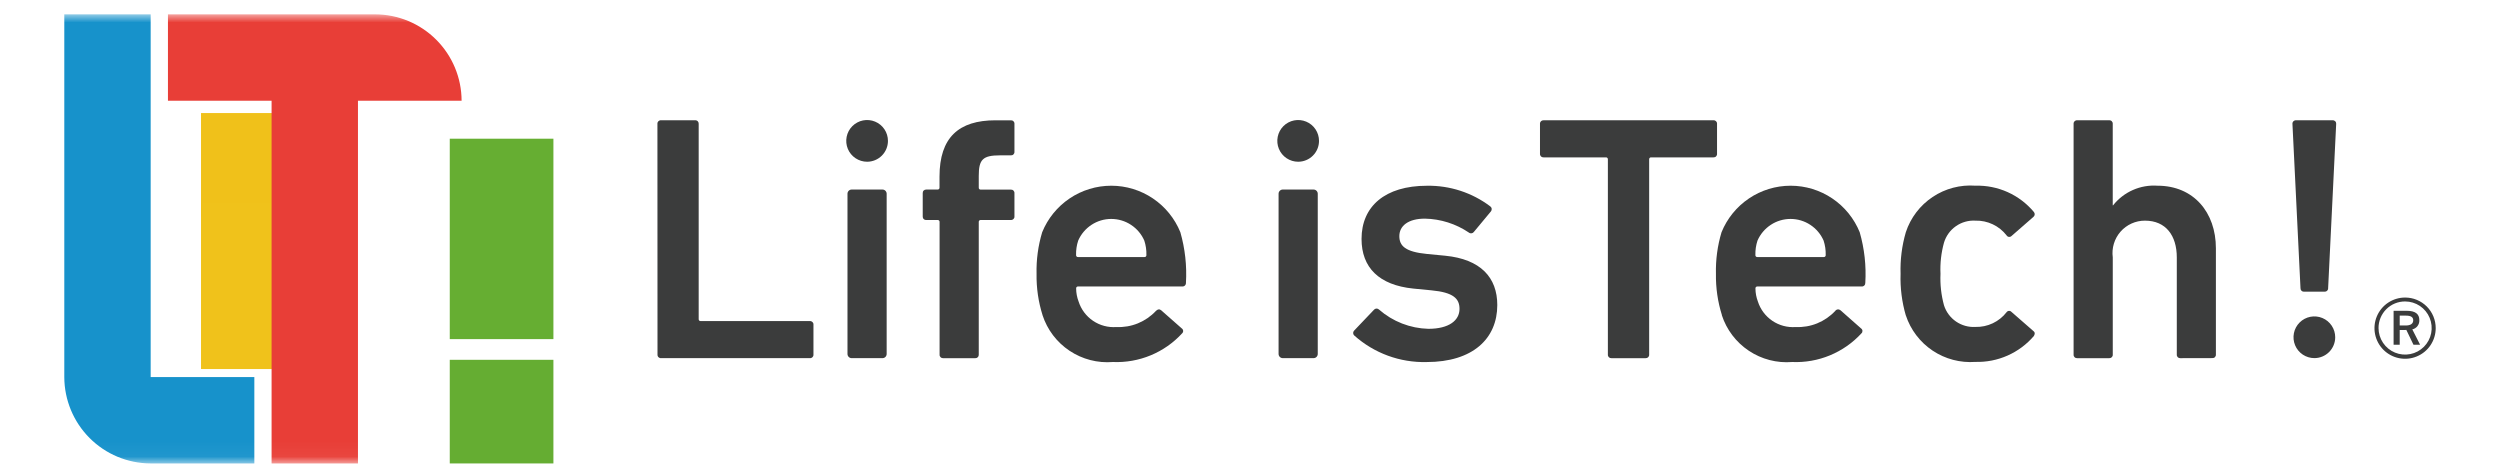
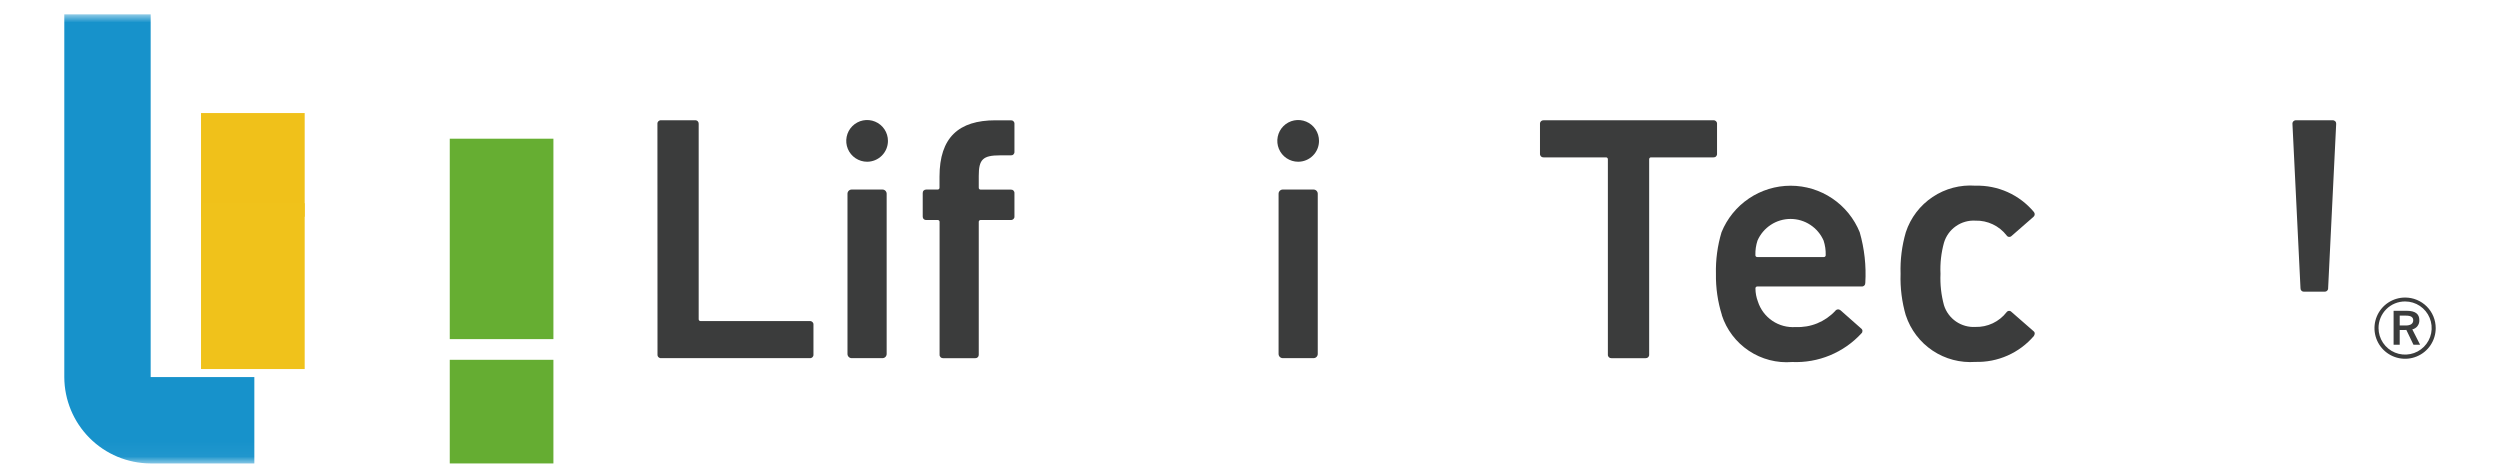
<svg xmlns="http://www.w3.org/2000/svg" width="167" height="31" viewBox="0 0 167 31" fill="none">
  <path d="M20.353 7.552H13.428V14.477H20.353V7.552Z" fill="#F0C11A" />
  <path d="M20.353 13.574H13.428V24.652H20.353V13.574Z" fill="#F0C21B" />
  <path d="M36.968 9.265H30.044V22.653H36.968V9.265Z" fill="#66AE32" />
  <path d="M36.968 24.035H30.044V30.958H36.968V24.035Z" fill="#65AD32" />
  <mask id="mask0_86_15" style="mask-type:luminance" maskUnits="userSpaceOnUse" x="0" y="0" width="167" height="31">
    <path d="M166.834 0.958H0.167V30.958H166.834V0.958Z" fill="white" />
  </mask>
  <g mask="url(#mask0_86_15)">
    <path d="M10.048 30.958H16.99V25.189H10.065V0.958H4.295V25.191C4.3 26.717 4.907 28.179 5.984 29.259C7.062 30.339 8.522 30.95 10.048 30.958Z" fill="#1792CB" />
-     <path d="M25.066 0.958H11.219V6.727H18.142V30.958H23.912V6.727H30.835C30.831 5.198 30.221 3.734 29.14 2.653C28.059 1.572 26.595 0.962 25.066 0.958Z" fill="#E83E37" />
    <path d="M43.916 8.267C43.914 8.235 43.919 8.204 43.93 8.175C43.941 8.146 43.958 8.12 43.98 8.098C44.002 8.076 44.029 8.059 44.058 8.048C44.087 8.037 44.118 8.032 44.149 8.034H46.44C46.471 8.032 46.502 8.037 46.531 8.048C46.56 8.059 46.586 8.076 46.608 8.098C46.63 8.12 46.647 8.147 46.658 8.176C46.669 8.205 46.674 8.236 46.672 8.267V21.306C46.669 21.326 46.671 21.345 46.677 21.364C46.683 21.382 46.693 21.399 46.707 21.413C46.721 21.427 46.737 21.437 46.756 21.443C46.774 21.449 46.794 21.451 46.813 21.448H54.104C54.135 21.447 54.167 21.451 54.196 21.462C54.225 21.473 54.252 21.49 54.274 21.512C54.296 21.534 54.313 21.561 54.325 21.59C54.336 21.619 54.341 21.65 54.339 21.681V23.692C54.341 23.724 54.336 23.755 54.324 23.784C54.313 23.813 54.296 23.839 54.274 23.861C54.251 23.883 54.225 23.9 54.196 23.911C54.166 23.922 54.135 23.927 54.104 23.924H44.154C44.123 23.926 44.092 23.922 44.063 23.91C44.034 23.899 44.008 23.882 43.986 23.86C43.964 23.839 43.947 23.812 43.936 23.783C43.924 23.755 43.919 23.724 43.921 23.692L43.916 8.267Z" fill="#3B3C3C" />
    <path d="M56.893 12.661H58.947C59.022 12.661 59.094 12.691 59.147 12.744C59.199 12.797 59.229 12.868 59.229 12.943V23.643C59.229 23.718 59.199 23.79 59.147 23.843C59.094 23.895 59.022 23.925 58.947 23.925H56.892C56.818 23.925 56.747 23.896 56.694 23.843C56.642 23.791 56.612 23.719 56.612 23.645V12.942C56.612 12.868 56.642 12.796 56.694 12.743C56.747 12.691 56.819 12.661 56.893 12.661Z" fill="#3B3C3C" />
    <path d="M62.998 23.927C62.967 23.928 62.936 23.923 62.907 23.912C62.878 23.901 62.851 23.884 62.829 23.862C62.807 23.84 62.79 23.814 62.779 23.785C62.767 23.756 62.762 23.725 62.764 23.694V14.836C62.767 14.818 62.765 14.798 62.759 14.78C62.753 14.762 62.743 14.745 62.73 14.731C62.716 14.718 62.7 14.707 62.682 14.701C62.663 14.695 62.644 14.693 62.625 14.695H61.872C61.841 14.697 61.81 14.693 61.781 14.682C61.751 14.671 61.725 14.654 61.703 14.632C61.681 14.61 61.663 14.584 61.652 14.555C61.641 14.526 61.636 14.495 61.638 14.463V12.898C61.636 12.866 61.641 12.835 61.652 12.806C61.663 12.776 61.68 12.75 61.702 12.727C61.724 12.705 61.751 12.688 61.78 12.677C61.809 12.666 61.841 12.661 61.872 12.662H62.62C62.639 12.665 62.658 12.663 62.676 12.657C62.694 12.651 62.711 12.641 62.724 12.628C62.738 12.614 62.748 12.598 62.754 12.58C62.76 12.562 62.762 12.542 62.759 12.524V11.799C62.759 9.18 64.045 8.036 66.498 8.036H67.532C67.563 8.035 67.594 8.04 67.623 8.051C67.652 8.062 67.679 8.079 67.701 8.101C67.723 8.123 67.74 8.149 67.751 8.178C67.762 8.207 67.767 8.238 67.765 8.269V10.143C67.767 10.175 67.762 10.206 67.751 10.235C67.74 10.264 67.723 10.29 67.701 10.312C67.679 10.335 67.653 10.352 67.623 10.363C67.594 10.374 67.563 10.378 67.532 10.377H66.807C65.639 10.377 65.381 10.658 65.381 11.757V12.527C65.379 12.546 65.38 12.566 65.387 12.584C65.393 12.602 65.403 12.618 65.417 12.632C65.43 12.645 65.447 12.655 65.465 12.661C65.483 12.667 65.502 12.669 65.521 12.666H67.532C67.563 12.665 67.594 12.67 67.624 12.681C67.653 12.692 67.679 12.71 67.701 12.732C67.723 12.754 67.74 12.781 67.751 12.81C67.762 12.839 67.767 12.87 67.765 12.902V14.463C67.767 14.495 67.762 14.525 67.751 14.554C67.739 14.583 67.722 14.61 67.7 14.631C67.678 14.653 67.652 14.67 67.623 14.681C67.594 14.692 67.563 14.697 67.532 14.695H65.521C65.502 14.693 65.483 14.695 65.464 14.701C65.446 14.707 65.429 14.717 65.416 14.731C65.402 14.745 65.392 14.761 65.386 14.78C65.38 14.798 65.378 14.817 65.381 14.836V23.694C65.383 23.724 65.378 23.756 65.367 23.785C65.356 23.814 65.339 23.84 65.317 23.862C65.295 23.884 65.268 23.901 65.239 23.912C65.21 23.923 65.179 23.928 65.148 23.927H62.998Z" fill="#3B3C3C" />
-     <path d="M69.642 21.051C69.362 20.16 69.227 19.229 69.242 18.294C69.22 17.354 69.346 16.416 69.617 15.514C69.99 14.596 70.628 13.809 71.45 13.256C72.272 12.702 73.241 12.406 74.233 12.406C75.224 12.406 76.193 12.702 77.015 13.256C77.837 13.809 78.475 14.596 78.848 15.514C79.163 16.614 79.289 17.759 79.221 18.901C79.222 18.934 79.216 18.967 79.203 18.998C79.19 19.028 79.171 19.056 79.147 19.078C79.122 19.1 79.093 19.117 79.062 19.127C79.03 19.137 78.997 19.14 78.964 19.135H72.027C72.008 19.133 71.989 19.134 71.97 19.14C71.952 19.146 71.935 19.157 71.921 19.17C71.908 19.184 71.897 19.2 71.891 19.219C71.885 19.237 71.883 19.256 71.886 19.275C71.889 19.571 71.944 19.863 72.049 20.139C72.217 20.666 72.557 21.121 73.016 21.431C73.474 21.741 74.023 21.887 74.574 21.846C75.066 21.869 75.556 21.785 76.012 21.599C76.468 21.413 76.878 21.131 77.214 20.771C77.332 20.654 77.447 20.63 77.564 20.724L78.943 21.939C78.969 21.957 78.991 21.98 79.007 22.008C79.022 22.035 79.032 22.066 79.034 22.097C79.037 22.129 79.032 22.16 79.02 22.189C79.008 22.219 78.99 22.245 78.967 22.266C78.382 22.904 77.665 23.405 76.865 23.736C76.066 24.067 75.204 24.219 74.34 24.182C73.319 24.265 72.299 24 71.447 23.432C70.594 22.864 69.957 22.025 69.64 21.05M76.44 16.073C76.253 15.643 75.944 15.277 75.552 15.02C75.16 14.762 74.701 14.625 74.231 14.625C73.762 14.625 73.303 14.762 72.911 15.02C72.519 15.277 72.21 15.643 72.023 16.073C71.921 16.382 71.874 16.706 71.882 17.031C71.879 17.05 71.881 17.07 71.887 17.088C71.893 17.107 71.904 17.123 71.918 17.137C71.931 17.15 71.948 17.161 71.966 17.167C71.984 17.173 72.004 17.174 72.023 17.171H76.44C76.459 17.174 76.478 17.172 76.497 17.166C76.515 17.16 76.531 17.15 76.545 17.136C76.558 17.123 76.569 17.106 76.575 17.088C76.581 17.07 76.583 17.05 76.58 17.031C76.588 16.706 76.541 16.383 76.44 16.073Z" fill="#3B3C3C" />
    <path d="M85.689 12.661H87.744C87.819 12.661 87.891 12.691 87.944 12.744C87.996 12.797 88.026 12.868 88.026 12.943V23.643C88.026 23.718 87.996 23.789 87.944 23.842C87.891 23.895 87.82 23.924 87.745 23.924H85.689C85.615 23.924 85.544 23.895 85.491 23.842C85.439 23.79 85.409 23.718 85.409 23.644V12.941C85.409 12.867 85.439 12.796 85.491 12.743C85.544 12.691 85.615 12.661 85.689 12.661Z" fill="#3B3C3C" />
-     <path d="M90.46 22.407C90.438 22.386 90.42 22.361 90.408 22.333C90.396 22.305 90.39 22.274 90.39 22.244C90.39 22.213 90.396 22.183 90.408 22.155C90.42 22.127 90.438 22.101 90.46 22.08L91.793 20.68C91.814 20.658 91.84 20.641 91.868 20.629C91.896 20.617 91.926 20.611 91.957 20.611C91.987 20.611 92.017 20.617 92.045 20.629C92.073 20.641 92.099 20.658 92.12 20.68C93.035 21.479 94.201 21.934 95.415 21.965C96.794 21.965 97.495 21.405 97.495 20.633C97.495 19.955 97.095 19.533 95.625 19.395L94.41 19.277C92.12 19.044 90.951 17.877 90.951 15.96C90.951 13.787 92.517 12.408 95.322 12.408C96.847 12.383 98.336 12.868 99.552 13.787C99.577 13.805 99.598 13.828 99.614 13.855C99.63 13.881 99.64 13.91 99.644 13.941C99.649 13.971 99.647 14.002 99.639 14.032C99.631 14.062 99.618 14.09 99.599 14.114L98.454 15.493C98.436 15.518 98.413 15.539 98.387 15.555C98.36 15.571 98.331 15.581 98.3 15.585C98.27 15.59 98.239 15.588 98.209 15.58C98.179 15.573 98.151 15.559 98.127 15.54C97.257 14.951 96.234 14.626 95.183 14.605C94.061 14.605 93.476 15.095 93.476 15.773C93.476 16.427 93.876 16.824 95.323 16.965L96.539 17.082C98.898 17.315 100.019 18.53 100.019 20.376C100.019 22.619 98.384 24.185 95.299 24.185C93.519 24.231 91.789 23.596 90.462 22.409" fill="#3B3C3C" />
    <path d="M107.639 23.926C107.608 23.927 107.577 23.922 107.548 23.912C107.519 23.9 107.492 23.883 107.47 23.861C107.448 23.839 107.431 23.813 107.42 23.784C107.409 23.755 107.404 23.724 107.406 23.693V10.653C107.409 10.633 107.407 10.614 107.401 10.596C107.395 10.577 107.384 10.561 107.371 10.547C107.357 10.533 107.34 10.523 107.322 10.517C107.304 10.511 107.284 10.509 107.265 10.512H103.106C103.075 10.514 103.044 10.509 103.014 10.498C102.985 10.487 102.959 10.47 102.936 10.448C102.914 10.426 102.897 10.399 102.886 10.37C102.874 10.341 102.869 10.31 102.871 10.279V8.268C102.869 8.236 102.874 8.205 102.886 8.176C102.897 8.147 102.914 8.121 102.936 8.099C102.959 8.077 102.985 8.06 103.014 8.049C103.044 8.038 103.075 8.033 103.106 8.035H114.463C114.494 8.033 114.526 8.037 114.555 8.048C114.584 8.059 114.611 8.076 114.633 8.098C114.655 8.12 114.672 8.147 114.684 8.176C114.695 8.205 114.7 8.236 114.698 8.268V10.279C114.7 10.31 114.695 10.341 114.684 10.37C114.672 10.399 114.655 10.426 114.633 10.448C114.611 10.47 114.584 10.487 114.555 10.498C114.526 10.509 114.494 10.514 114.463 10.512H110.304C110.285 10.509 110.266 10.511 110.247 10.517C110.229 10.524 110.213 10.534 110.199 10.547C110.186 10.561 110.175 10.578 110.169 10.596C110.163 10.614 110.161 10.634 110.164 10.653V23.693C110.166 23.724 110.161 23.755 110.15 23.784C110.139 23.813 110.122 23.839 110.1 23.861C110.078 23.883 110.051 23.9 110.022 23.912C109.993 23.922 109.962 23.927 109.931 23.926H107.639Z" fill="#3B3C3C" />
    <path d="M115.025 21.051C114.745 20.16 114.61 19.229 114.625 18.294C114.602 17.354 114.728 16.416 114.998 15.514C115.371 14.596 116.009 13.809 116.831 13.256C117.654 12.702 118.622 12.406 119.614 12.406C120.605 12.406 121.574 12.702 122.396 13.256C123.218 13.809 123.856 14.596 124.229 15.514C124.545 16.614 124.671 17.759 124.602 18.901C124.603 18.934 124.597 18.967 124.585 18.998C124.572 19.028 124.553 19.056 124.528 19.078C124.504 19.1 124.475 19.117 124.444 19.127C124.412 19.137 124.379 19.14 124.346 19.135H117.404C117.385 19.133 117.366 19.134 117.348 19.141C117.329 19.147 117.313 19.157 117.299 19.171C117.286 19.184 117.275 19.201 117.269 19.219C117.263 19.237 117.261 19.256 117.264 19.275C117.266 19.571 117.321 19.863 117.426 20.139C117.594 20.666 117.935 21.121 118.393 21.431C118.851 21.74 119.4 21.887 119.951 21.846C120.443 21.869 120.934 21.785 121.39 21.599C121.846 21.413 122.256 21.131 122.592 20.771C122.611 20.744 122.635 20.721 122.664 20.703C122.692 20.685 122.724 20.674 122.757 20.67C122.79 20.665 122.824 20.668 122.856 20.677C122.888 20.687 122.918 20.703 122.943 20.724L124.32 21.939C124.346 21.957 124.368 21.98 124.384 22.008C124.4 22.035 124.409 22.065 124.412 22.097C124.414 22.128 124.409 22.16 124.398 22.189C124.386 22.219 124.368 22.245 124.345 22.266C123.76 22.904 123.042 23.405 122.243 23.736C121.444 24.067 120.581 24.22 119.717 24.182C118.696 24.265 117.676 24 116.824 23.432C115.971 22.864 115.334 22.025 115.017 21.05M121.817 16.073C121.63 15.643 121.321 15.277 120.929 15.02C120.537 14.762 120.078 14.625 119.609 14.625C119.139 14.625 118.68 14.762 118.288 15.02C117.896 15.277 117.587 15.643 117.4 16.073C117.299 16.383 117.252 16.706 117.26 17.031C117.257 17.05 117.259 17.07 117.265 17.088C117.271 17.106 117.282 17.123 117.295 17.136C117.309 17.15 117.325 17.16 117.343 17.166C117.362 17.172 117.381 17.174 117.4 17.171H121.817C121.836 17.174 121.855 17.172 121.874 17.166C121.892 17.16 121.908 17.15 121.922 17.136C121.936 17.123 121.946 17.106 121.952 17.088C121.958 17.07 121.96 17.05 121.957 17.031C121.965 16.706 121.918 16.383 121.817 16.073Z" fill="#3B3C3C" />
    <path d="M127.309 21.074C127.046 20.172 126.927 19.233 126.959 18.293C126.928 17.354 127.046 16.415 127.309 15.513C127.626 14.55 128.256 13.721 129.099 13.158C129.942 12.594 130.949 12.329 131.96 12.404C132.7 12.383 133.436 12.53 134.111 12.833C134.786 13.137 135.384 13.589 135.86 14.157C135.881 14.18 135.896 14.206 135.906 14.235C135.916 14.264 135.92 14.295 135.918 14.325C135.916 14.356 135.908 14.386 135.894 14.413C135.88 14.44 135.861 14.464 135.837 14.484L134.365 15.769C134.342 15.791 134.314 15.807 134.284 15.816C134.254 15.826 134.222 15.828 134.19 15.824C134.159 15.819 134.129 15.808 134.103 15.79C134.076 15.773 134.054 15.749 134.038 15.722C133.793 15.407 133.477 15.153 133.115 14.983C132.754 14.812 132.358 14.728 131.958 14.739C131.493 14.712 131.033 14.843 130.652 15.11C130.271 15.377 129.991 15.766 129.858 16.212C129.671 16.888 129.592 17.59 129.625 18.291C129.593 18.999 129.672 19.707 129.858 20.391C129.997 20.832 130.279 21.214 130.659 21.476C131.04 21.738 131.497 21.866 131.958 21.839C132.357 21.85 132.754 21.767 133.115 21.596C133.476 21.425 133.793 21.172 134.038 20.857C134.056 20.831 134.079 20.81 134.107 20.794C134.134 20.779 134.165 20.769 134.196 20.767C134.227 20.765 134.259 20.77 134.288 20.781C134.317 20.793 134.344 20.811 134.365 20.834L135.838 22.12C135.955 22.213 135.931 22.329 135.861 22.447C135.38 23.007 134.781 23.452 134.106 23.751C133.431 24.05 132.699 24.195 131.961 24.175C130.95 24.25 129.943 23.985 129.1 23.422C128.257 22.859 127.627 22.03 127.31 21.067" fill="#3B3C3C" />
-     <path d="M145.643 23.926C145.612 23.927 145.581 23.923 145.552 23.912C145.523 23.901 145.496 23.884 145.474 23.862C145.452 23.84 145.435 23.813 145.424 23.784C145.413 23.755 145.408 23.724 145.41 23.693V17.193C145.41 15.744 144.685 14.739 143.282 14.739C142.973 14.738 142.667 14.804 142.386 14.931C142.104 15.059 141.853 15.245 141.65 15.477C141.446 15.71 141.295 15.983 141.206 16.279C141.117 16.575 141.092 16.886 141.133 17.193V23.693C141.135 23.724 141.13 23.755 141.119 23.784C141.108 23.813 141.091 23.839 141.069 23.861C141.047 23.883 141.02 23.9 140.991 23.911C140.962 23.922 140.931 23.927 140.9 23.926H138.749C138.718 23.927 138.687 23.923 138.658 23.912C138.629 23.901 138.602 23.884 138.58 23.862C138.558 23.84 138.541 23.813 138.53 23.784C138.519 23.755 138.514 23.724 138.516 23.693V8.268C138.514 8.236 138.519 8.205 138.53 8.176C138.541 8.147 138.558 8.121 138.58 8.099C138.602 8.077 138.629 8.059 138.658 8.048C138.687 8.037 138.718 8.033 138.749 8.035H140.898C140.929 8.033 140.96 8.037 140.989 8.048C141.019 8.059 141.045 8.077 141.067 8.099C141.089 8.121 141.106 8.147 141.117 8.176C141.128 8.205 141.133 8.236 141.131 8.268V13.714H141.155C141.506 13.271 141.96 12.92 142.477 12.692C142.994 12.464 143.558 12.365 144.122 12.405C146.529 12.405 148.022 14.181 148.022 16.588V23.688C148.024 23.719 148.019 23.75 148.008 23.779C147.997 23.808 147.98 23.834 147.958 23.857C147.936 23.879 147.91 23.896 147.88 23.907C147.851 23.918 147.82 23.922 147.789 23.921L145.643 23.926Z" fill="#3B3C3C" />
    <path d="M153.673 19.252L153.135 8.268C153.133 8.236 153.138 8.205 153.149 8.176C153.161 8.147 153.178 8.12 153.2 8.098C153.222 8.076 153.249 8.059 153.278 8.048C153.308 8.037 153.339 8.033 153.37 8.035H155.823C155.854 8.033 155.885 8.037 155.915 8.049C155.944 8.06 155.97 8.077 155.992 8.099C156.014 8.121 156.032 8.147 156.043 8.176C156.054 8.205 156.059 8.236 156.057 8.268L155.519 19.252C155.521 19.283 155.516 19.314 155.505 19.343C155.494 19.372 155.476 19.399 155.454 19.421C155.432 19.443 155.406 19.46 155.377 19.471C155.347 19.482 155.316 19.486 155.285 19.485H153.906C153.875 19.486 153.844 19.482 153.815 19.471C153.786 19.46 153.759 19.443 153.737 19.421C153.715 19.399 153.698 19.372 153.687 19.343C153.676 19.314 153.671 19.283 153.673 19.252Z" fill="#3B3C3C" />
    <path d="M162.705 21.917C162.706 22.322 162.586 22.718 162.362 23.055C162.138 23.392 161.818 23.654 161.444 23.809C161.071 23.965 160.659 24.006 160.262 23.927C159.865 23.848 159.5 23.653 159.214 23.367C158.928 23.081 158.733 22.716 158.654 22.319C158.575 21.922 158.616 21.51 158.771 21.137C158.927 20.763 159.189 20.443 159.526 20.219C159.863 19.995 160.259 19.875 160.664 19.876C160.932 19.876 161.198 19.928 161.445 20.031C161.693 20.133 161.918 20.284 162.108 20.473C162.297 20.663 162.448 20.888 162.55 21.136C162.653 21.383 162.705 21.649 162.705 21.917ZM158.886 21.917C158.887 22.268 158.992 22.61 159.187 22.901C159.383 23.193 159.66 23.419 159.985 23.553C160.309 23.687 160.665 23.721 161.009 23.652C161.353 23.584 161.669 23.415 161.917 23.166C162.165 22.918 162.334 22.602 162.402 22.258C162.47 21.914 162.435 21.558 162.301 21.234C162.167 20.91 161.94 20.632 161.649 20.437C161.357 20.242 161.015 20.138 160.664 20.137C160.43 20.136 160.198 20.181 159.981 20.27C159.765 20.358 159.568 20.49 159.403 20.655C159.237 20.821 159.107 21.018 159.018 21.234C158.929 21.451 158.884 21.683 158.886 21.917ZM160.769 20.761C161.36 20.761 161.611 20.988 161.611 21.378C161.62 21.521 161.578 21.663 161.492 21.777C161.406 21.892 161.282 21.972 161.142 22.003L161.663 23.029H161.22L160.743 22.038C160.7 22.045 160.657 22.048 160.613 22.046H160.301V23.029H159.892V20.761H160.769ZM160.301 21.743H160.709C161.038 21.743 161.203 21.613 161.203 21.396C161.203 21.196 161.063 21.084 160.726 21.084H160.301V21.743Z" fill="#3B3C3C" />
    <path d="M59.315 9.412C59.315 9.136 59.234 8.867 59.081 8.637C58.928 8.408 58.71 8.229 58.456 8.124C58.201 8.018 57.921 7.991 57.651 8.044C57.38 8.098 57.132 8.231 56.937 8.426C56.742 8.62 56.609 8.869 56.556 9.139C56.502 9.409 56.53 9.69 56.635 9.944C56.741 10.199 56.919 10.416 57.149 10.569C57.378 10.722 57.648 10.804 57.923 10.804C58.292 10.804 58.646 10.657 58.907 10.396C59.168 10.135 59.315 9.781 59.315 9.412Z" fill="#3B3C3C" />
    <path d="M88.11 9.412C88.11 9.136 88.029 8.867 87.876 8.637C87.723 8.408 87.505 8.229 87.251 8.124C86.996 8.018 86.716 7.991 86.446 8.044C86.176 8.098 85.927 8.23 85.732 8.425C85.537 8.62 85.405 8.868 85.351 9.138C85.297 9.409 85.325 9.689 85.43 9.943C85.535 10.198 85.714 10.416 85.943 10.569C86.172 10.722 86.442 10.804 86.717 10.804C86.9 10.804 87.081 10.768 87.25 10.698C87.419 10.628 87.573 10.525 87.702 10.396C87.831 10.267 87.934 10.114 88.004 9.944C88.074 9.776 88.11 9.594 88.11 9.412Z" fill="#3B3C3C" />
-     <path d="M155.992 22.533C155.993 22.257 155.912 21.987 155.759 21.758C155.607 21.528 155.389 21.349 155.135 21.243C154.88 21.137 154.6 21.109 154.329 21.162C154.059 21.215 153.81 21.348 153.615 21.543C153.42 21.737 153.287 21.986 153.233 22.256C153.179 22.526 153.207 22.807 153.312 23.062C153.417 23.316 153.596 23.534 153.825 23.687C154.055 23.84 154.324 23.922 154.6 23.922C154.783 23.922 154.964 23.886 155.133 23.816C155.302 23.746 155.455 23.643 155.585 23.514C155.714 23.384 155.816 23.231 155.886 23.062C155.956 22.893 155.992 22.712 155.992 22.529" fill="#3B3C3C" />
  </g>
</svg>